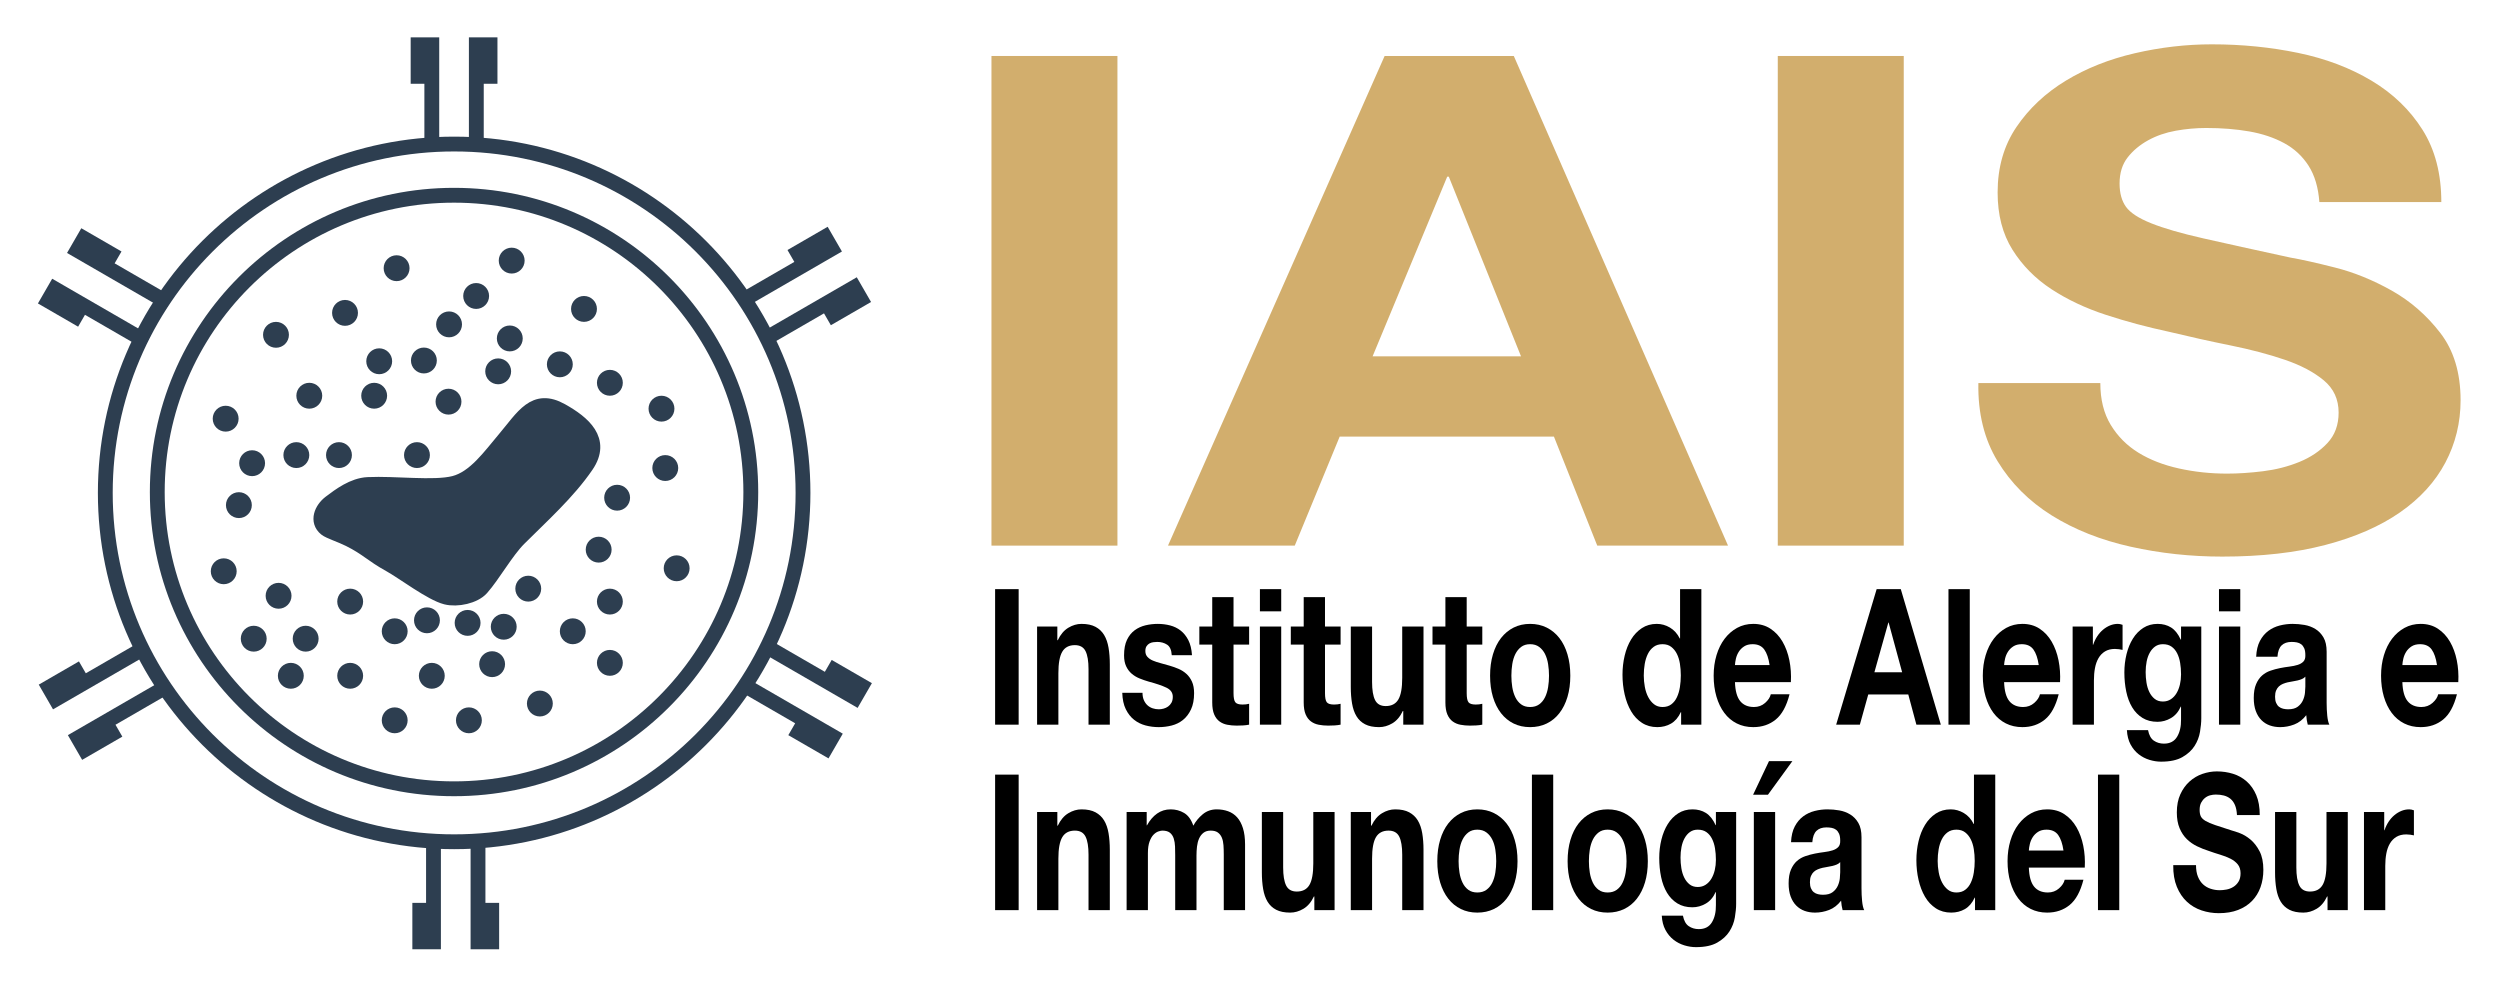
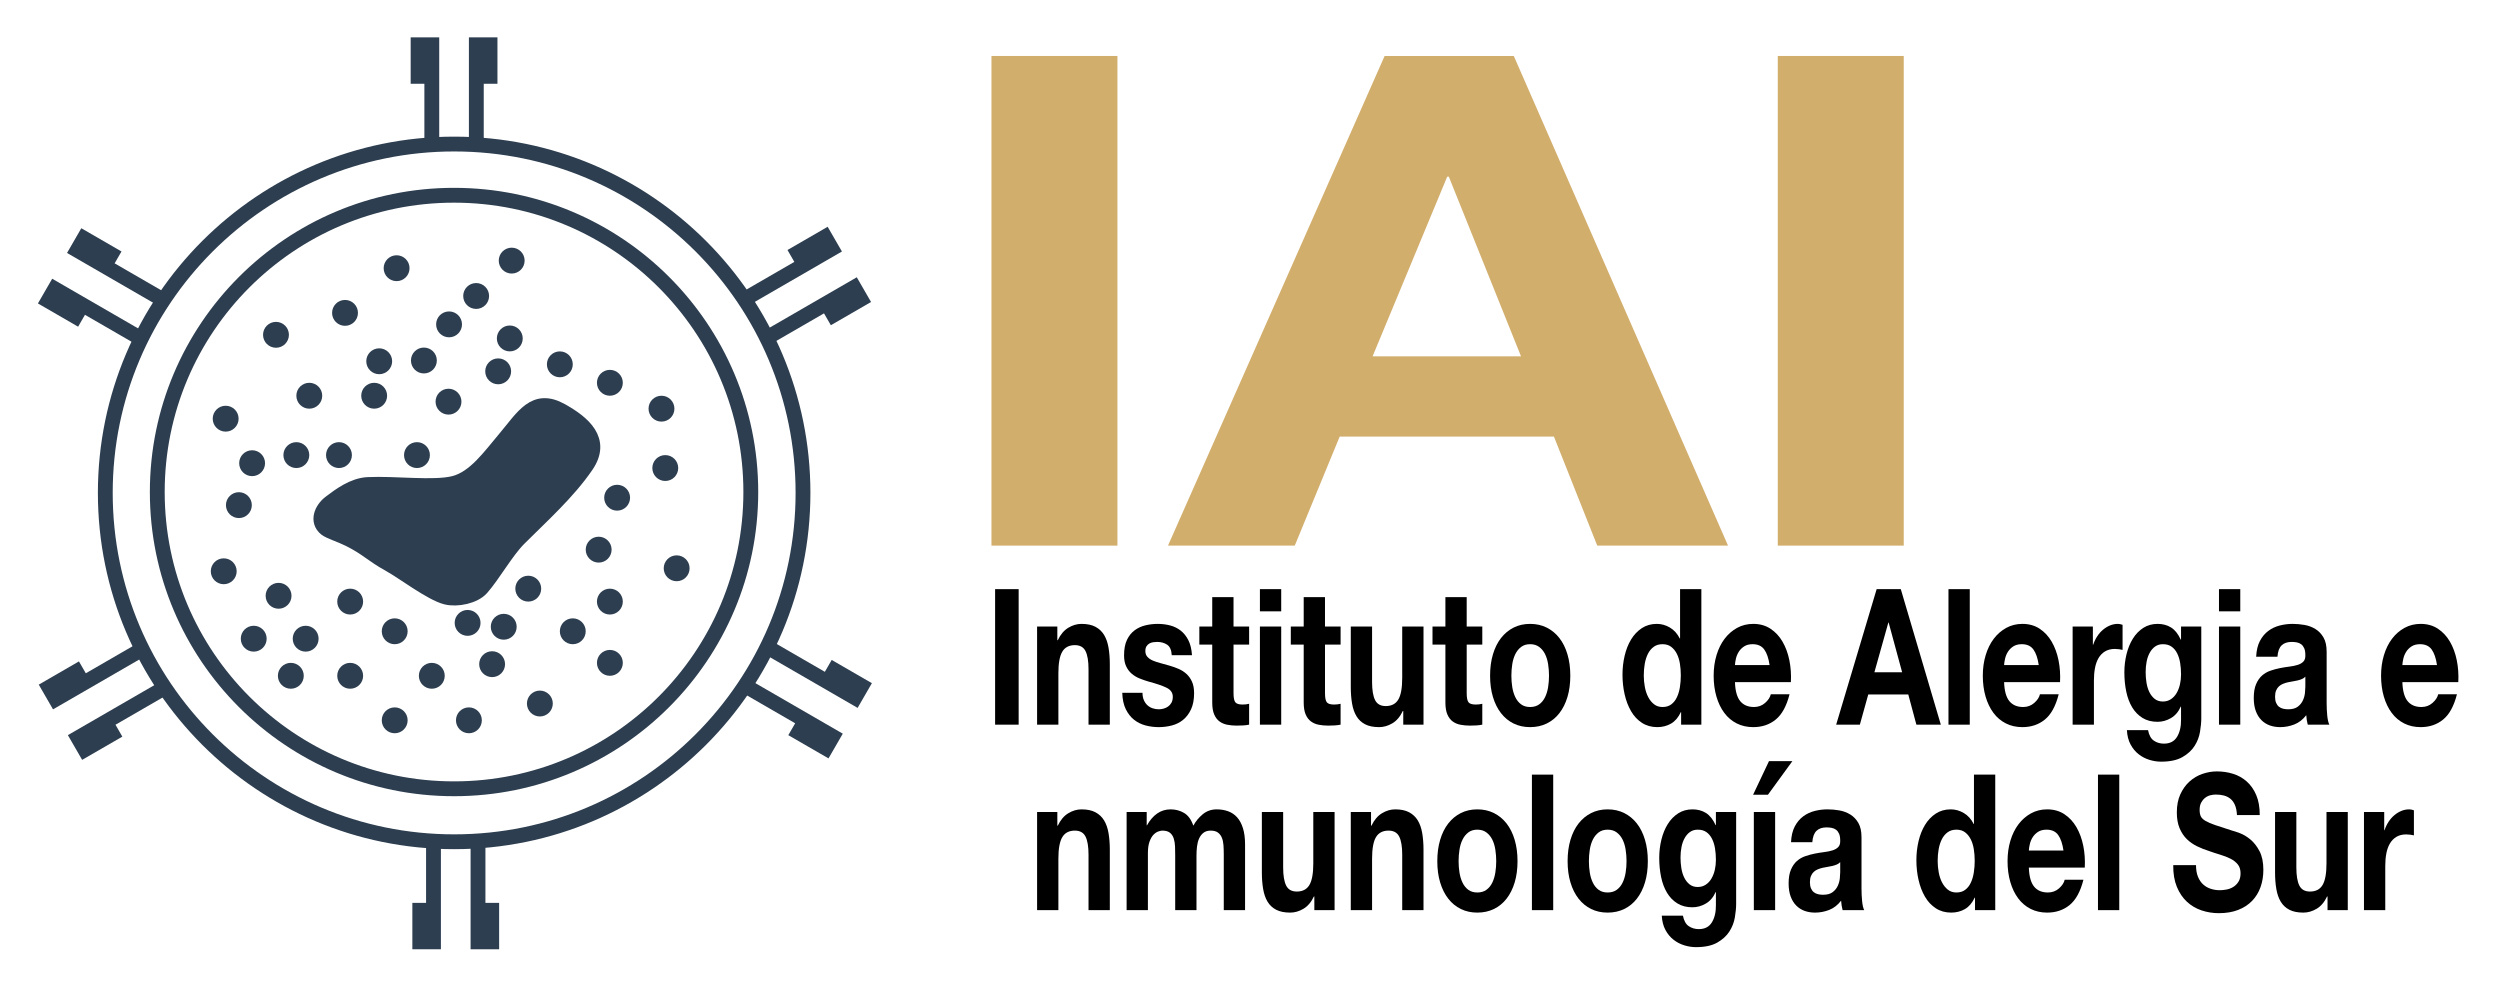
<svg xmlns="http://www.w3.org/2000/svg" xmlns:ns1="http://sodipodi.sourceforge.net/DTD/sodipodi-0.dtd" xmlns:ns2="http://www.inkscape.org/namespaces/inkscape" width="329.856" height="130.379" viewBox="0 0 329.856 130.379" version="1.1" xml:space="preserve" style="clip-rule:evenodd;fill-rule:evenodd;stroke-linecap:round;stroke-linejoin:round;stroke-miterlimit:1.414" id="svg369" ns1:docname="iais.svg" ns2:version="0.92.3 (2405546, 2018-03-11)" ns2:export-filename="/home/zeke0816/Documents/Sites/PAC/includes/img/logos/iais.png" ns2:export-xdpi="96.400002" ns2:export-ydpi="96.400002">
  <defs id="defs373" />
  <ns1:namedview pagecolor="#ffffff" bordercolor="#666666" borderopacity="1" objecttolerance="10" gridtolerance="10" guidetolerance="10" ns2:pageopacity="0" ns2:pageshadow="2" ns2:window-width="1366" ns2:window-height="713" id="namedview371" showgrid="false" fit-margin-top="5" fit-margin-left="5" fit-margin-right="5" fit-margin-bottom="5" ns2:zoom="2.0758362" ns2:cx="145.24823" ns2:cy="48.177405" ns2:window-x="0" ns2:window-y="0" ns2:window-maximized="1" ns2:current-layer="g367" />
  <g transform="matrix(0.979,0,0,0.979,5.086,-172.227)" id="g367">
    <g id="IAIS" transform="matrix(0.866,0,0,0.866,4.056,12.651)">
      <g transform="matrix(1.17,0,0,1,-22.95,0)" id="g4">
        <rect x="142.364" y="197.246" width="16.756" height="76.201" style="fill:#d2ae6d" id="rect2" />
      </g>
      <g transform="matrix(1.17,0,0,1,-22.95,0)" id="g8">
        <path d="m 193.058,243.992 9.926,-27.962 h 0.213 l 9.605,27.962 z m 1.601,-46.746 -28.816,76.202 h 16.863 l 5.977,-16.969 h 28.495 l 5.763,16.969 h 17.396 l -28.495,-76.202 z" style="fill:#d2ae6d;fill-rule:nonzero" id="path6" ns2:connector-curvature="0" />
      </g>
      <g transform="matrix(1.17,0,0,1,-22.95,0)" id="g12">
        <rect x="246.954" y="197.246" width="16.756" height="76.201" style="fill:#d2ae6d" id="rect10" />
      </g>
      <g transform="matrix(1.17,0,0,1,-22.95,0)" id="g16">
-         <path d="m 289.858,248.154 h -16.223 c -0.071,4.696 0.783,8.751 2.562,12.167 1.778,3.415 4.18,6.225 7.204,8.431 3.024,2.206 6.51,3.824 10.459,4.856 3.948,1.032 8.022,1.547 12.22,1.547 5.194,0 9.765,-0.604 13.714,-1.814 3.949,-1.209 7.257,-2.899 9.925,-5.069 2.668,-2.17 4.678,-4.75 6.03,-7.738 1.352,-2.988 2.028,-6.225 2.028,-9.712 0,-4.269 -0.907,-7.773 -2.722,-10.512 -1.814,-2.739 -3.966,-4.927 -6.456,-6.564 -2.491,-1.636 -4.999,-2.828 -7.525,-3.575 -2.525,-0.747 -4.5,-1.263 -5.923,-1.548 -4.767,-1.209 -8.627,-2.205 -11.579,-2.988 -2.953,-0.782 -5.265,-1.565 -6.937,-2.348 -1.672,-0.782 -2.793,-1.636 -3.362,-2.561 -0.569,-0.925 -0.854,-2.135 -0.854,-3.629 0,-1.636 0.356,-2.988 1.067,-4.055 0.712,-1.068 1.619,-1.957 2.722,-2.668 1.102,-0.712 2.33,-1.21 3.682,-1.495 1.351,-0.284 2.703,-0.427 4.055,-0.427 2.064,0 3.967,0.178 5.71,0.534 1.743,0.356 3.291,0.961 4.642,1.814 1.352,0.854 2.437,2.028 3.256,3.522 0.818,1.494 1.298,3.38 1.44,5.657 h 16.222 c 0,-4.412 -0.836,-8.165 -2.508,-11.26 -1.672,-3.095 -3.931,-5.638 -6.777,-7.631 -2.846,-1.992 -6.101,-3.433 -9.765,-4.322 -3.664,-0.889 -7.488,-1.334 -11.473,-1.334 -3.415,0 -6.83,0.463 -10.245,1.387 -3.416,0.925 -6.475,2.348 -9.179,4.269 -2.703,1.922 -4.891,4.323 -6.563,7.204 -1.672,2.882 -2.508,6.279 -2.508,10.193 0,3.486 0.658,6.456 1.974,8.911 1.316,2.455 3.042,4.5 5.176,6.137 2.135,1.636 4.554,2.97 7.258,4.002 2.703,1.032 5.478,1.903 8.324,2.615 2.775,0.782 5.514,1.494 8.218,2.134 2.704,0.641 5.123,1.388 7.257,2.241 2.135,0.854 3.86,1.921 5.176,3.202 1.317,1.281 1.975,2.953 1.975,5.016 0,1.921 -0.498,3.504 -1.494,4.749 -0.997,1.246 -2.242,2.224 -3.736,2.935 -1.494,0.712 -3.095,1.192 -4.802,1.441 -1.708,0.249 -3.309,0.374 -4.803,0.374 -2.206,0 -4.34,-0.267 -6.403,-0.801 -2.064,-0.533 -3.86,-1.352 -5.39,-2.454 -1.53,-1.103 -2.757,-2.544 -3.682,-4.323 -0.925,-1.778 -1.387,-3.949 -1.387,-6.51 z" style="fill:#d2ae6d;fill-rule:nonzero" id="path14" ns2:connector-curvature="0" />
-       </g>
+         </g>
    </g>
    <g id="Titulo" transform="matrix(1.053,0,0,1.053,-14.631,-39.518)">
      <g transform="matrix(0.79,0,0,1,28.35,0)" id="g21">
        <rect x="136.676" y="280" width="3.814" height="17.345" style="fill:#000000" id="rect19" />
      </g>
      <g transform="matrix(0.79,0,0,1,28.35,0)" id="g25">
        <path d="m 143.478,284.786 v 12.559 h 3.45 v -6.583 c 0,-1.28 0.21,-2.199 0.632,-2.757 0.421,-0.559 1.101,-0.839 2.04,-0.839 0.826,0 1.401,0.256 1.725,0.766 0.324,0.51 0.486,1.283 0.486,2.32 v 7.093 h 3.45 v -7.725 c 0,-0.777 -0.069,-1.486 -0.207,-2.126 -0.138,-0.639 -0.377,-1.182 -0.717,-1.627 -0.34,-0.446 -0.805,-0.794 -1.396,-1.045 -0.592,-0.251 -1.349,-0.376 -2.272,-0.376 -0.729,0 -1.441,0.166 -2.138,0.498 -0.696,0.332 -1.263,0.862 -1.7,1.591 h -0.073 v -1.749 z" style="fill:#000000;fill-rule:nonzero" id="path23" ns2:connector-curvature="0" />
      </g>
      <g transform="matrix(0.79,0,0,1,28.35,0)" id="g29">
        <path d="m 160.556,293.264 h -3.279 c 0.032,0.842 0.223,1.543 0.571,2.101 0.348,0.559 0.793,1.009 1.336,1.349 0.542,0.34 1.162,0.583 1.858,0.729 0.697,0.145 1.409,0.218 2.138,0.218 0.713,0 1.413,-0.069 2.101,-0.206 0.689,-0.138 1.3,-0.377 1.835,-0.717 0.534,-0.34 0.967,-0.79 1.299,-1.348 0.332,-0.559 0.498,-1.251 0.498,-2.077 0,-0.583 -0.113,-1.073 -0.34,-1.47 -0.227,-0.397 -0.526,-0.729 -0.899,-0.996 -0.372,-0.267 -0.797,-0.482 -1.275,-0.644 -0.478,-0.162 -0.968,-0.299 -1.47,-0.413 -0.486,-0.113 -0.963,-0.218 -1.433,-0.316 -0.47,-0.097 -0.887,-0.206 -1.251,-0.328 -0.365,-0.121 -0.66,-0.279 -0.887,-0.473 -0.227,-0.195 -0.34,-0.446 -0.34,-0.753 0,-0.26 0.065,-0.466 0.194,-0.62 0.13,-0.154 0.288,-0.271 0.474,-0.352 0.186,-0.081 0.393,-0.134 0.62,-0.158 0.226,-0.024 0.437,-0.036 0.631,-0.036 0.616,0 1.15,0.117 1.604,0.352 0.453,0.235 0.704,0.684 0.753,1.348 h 3.279 c -0.065,-0.777 -0.263,-1.421 -0.595,-1.931 -0.332,-0.51 -0.749,-0.919 -1.251,-1.227 -0.502,-0.308 -1.073,-0.526 -1.713,-0.656 -0.639,-0.13 -1.299,-0.194 -1.98,-0.194 -0.68,0 -1.344,0.06 -1.992,0.182 -0.648,0.121 -1.231,0.332 -1.749,0.631 -0.518,0.3 -0.935,0.709 -1.251,1.227 -0.316,0.519 -0.474,1.183 -0.474,1.992 0,0.551 0.114,1.017 0.34,1.397 0.227,0.381 0.527,0.697 0.899,0.948 0.373,0.251 0.798,0.453 1.276,0.607 0.477,0.154 0.967,0.287 1.469,0.401 1.231,0.259 2.191,0.518 2.879,0.777 0.688,0.259 1.033,0.648 1.033,1.166 0,0.308 -0.073,0.563 -0.219,0.765 -0.146,0.203 -0.328,0.365 -0.547,0.486 -0.218,0.122 -0.461,0.211 -0.728,0.268 -0.268,0.056 -0.523,0.085 -0.766,0.085 -0.34,0 -0.668,-0.041 -0.983,-0.122 -0.316,-0.081 -0.596,-0.206 -0.839,-0.376 -0.243,-0.17 -0.441,-0.389 -0.595,-0.656 -0.154,-0.268 -0.231,-0.587 -0.231,-0.96 z" style="fill:#000000;fill-rule:nonzero" id="path27" ns2:connector-curvature="0" />
      </g>
      <g transform="matrix(0.79,0,0,1,28.35,0)" id="g33">
        <path d="m 175.302,284.786 v -3.766 h -3.449 v 3.766 h -2.089 v 2.308 h 2.089 v 7.409 c 0,0.632 0.105,1.142 0.316,1.53 0.21,0.389 0.498,0.689 0.862,0.899 0.364,0.211 0.785,0.353 1.263,0.425 0.478,0.073 0.984,0.11 1.519,0.11 0.34,0 0.688,-0.008 1.044,-0.024 0.356,-0.017 0.68,-0.049 0.972,-0.098 v -2.672 c -0.162,0.032 -0.332,0.057 -0.51,0.073 -0.178,0.016 -0.365,0.024 -0.559,0.024 -0.583,0 -0.972,-0.097 -1.166,-0.291 -0.194,-0.195 -0.292,-0.583 -0.292,-1.166 v -6.219 h 2.527 v -2.308 z" style="fill:#000000;fill-rule:nonzero" id="path31" ns2:connector-curvature="0" />
      </g>
      <g transform="matrix(0.79,0,0,1,28.35,0)" id="g37">
        <path d="M 183.028,282.842 V 280 h -3.45 v 2.842 z m -3.45,1.944 v 12.559 h 3.45 v -12.559 z" style="fill:#000000;fill-rule:nonzero" id="path35" ns2:connector-curvature="0" />
      </g>
      <g transform="matrix(0.79,0,0,1,28.35,0)" id="g41">
        <path d="m 190.121,284.786 v -3.766 h -3.449 v 3.766 h -2.09 v 2.308 h 2.09 v 7.409 c 0,0.632 0.105,1.142 0.315,1.53 0.211,0.389 0.498,0.689 0.863,0.899 0.364,0.211 0.785,0.353 1.263,0.425 0.478,0.073 0.984,0.11 1.518,0.11 0.34,0 0.689,-0.008 1.045,-0.024 0.356,-0.017 0.68,-0.049 0.972,-0.098 v -2.672 c -0.162,0.032 -0.332,0.057 -0.51,0.073 -0.179,0.016 -0.365,0.024 -0.559,0.024 -0.583,0 -0.972,-0.097 -1.166,-0.291 -0.195,-0.195 -0.292,-0.583 -0.292,-1.166 v -6.219 h 2.527 v -2.308 z" style="fill:#000000;fill-rule:nonzero" id="path39" ns2:connector-curvature="0" />
      </g>
      <g transform="matrix(0.79,0,0,1,28.35,0)" id="g45">
        <path d="m 206.082,297.345 v -12.559 h -3.45 v 6.583 c 0,1.28 -0.21,2.199 -0.631,2.757 -0.421,0.559 -1.102,0.839 -2.041,0.839 -0.826,0 -1.401,-0.255 -1.725,-0.766 -0.324,-0.51 -0.486,-1.283 -0.486,-2.32 v -7.093 H 194.3 v 7.725 c 0,0.777 0.068,1.486 0.206,2.126 0.138,0.639 0.377,1.182 0.717,1.627 0.34,0.446 0.806,0.79 1.397,1.033 0.591,0.243 1.348,0.364 2.271,0.364 0.729,0 1.441,-0.162 2.138,-0.486 0.696,-0.324 1.263,-0.85 1.7,-1.579 h 0.073 v 1.749 z" style="fill:#000000;fill-rule:nonzero" id="path43" ns2:connector-curvature="0" />
      </g>
      <g transform="matrix(0.79,0,0,1,28.35,0)" id="g49">
        <path d="m 213.078,284.786 v -3.766 h -3.449 v 3.766 h -2.09 v 2.308 h 2.09 v 7.409 c 0,0.632 0.105,1.142 0.315,1.53 0.211,0.389 0.498,0.689 0.863,0.899 0.364,0.211 0.785,0.353 1.263,0.425 0.478,0.073 0.984,0.11 1.518,0.11 0.341,0 0.689,-0.008 1.045,-0.024 0.356,-0.017 0.68,-0.049 0.972,-0.098 v -2.672 c -0.162,0.032 -0.332,0.057 -0.51,0.073 -0.179,0.016 -0.365,0.024 -0.559,0.024 -0.583,0 -0.972,-0.097 -1.166,-0.291 -0.195,-0.195 -0.292,-0.583 -0.292,-1.166 v -6.219 h 2.527 v -2.308 z" style="fill:#000000;fill-rule:nonzero" id="path47" ns2:connector-curvature="0" />
      </g>
      <g transform="matrix(0.79,0,0,1,28.35,0)" id="g53">
        <path d="m 220.318,291.078 c 0,-0.502 0.048,-0.996 0.145,-1.482 0.098,-0.486 0.264,-0.915 0.498,-1.288 0.235,-0.372 0.547,-0.676 0.936,-0.911 0.388,-0.235 0.874,-0.352 1.457,-0.352 0.583,0 1.073,0.117 1.47,0.352 0.397,0.235 0.713,0.539 0.947,0.911 0.235,0.373 0.401,0.802 0.498,1.288 0.098,0.486 0.146,0.98 0.146,1.482 0,0.502 -0.048,0.992 -0.146,1.469 -0.097,0.478 -0.263,0.907 -0.498,1.288 -0.234,0.381 -0.55,0.684 -0.947,0.911 -0.397,0.227 -0.887,0.34 -1.47,0.34 -0.583,0 -1.069,-0.113 -1.457,-0.34 -0.389,-0.227 -0.701,-0.53 -0.936,-0.911 -0.234,-0.381 -0.4,-0.81 -0.498,-1.288 -0.097,-0.477 -0.145,-0.967 -0.145,-1.469 z m -3.45,0 c 0,1.004 0.154,1.911 0.462,2.721 0.307,0.809 0.745,1.502 1.311,2.077 0.567,0.575 1.247,1.016 2.041,1.324 0.794,0.307 1.684,0.461 2.672,0.461 0.988,0 1.883,-0.154 2.685,-0.461 0.801,-0.308 1.486,-0.749 2.052,-1.324 0.567,-0.575 1.005,-1.268 1.312,-2.077 0.308,-0.81 0.462,-1.717 0.462,-2.721 0,-1.004 -0.154,-1.915 -0.462,-2.733 -0.307,-0.818 -0.745,-1.515 -1.312,-2.09 -0.566,-0.574 -1.251,-1.02 -2.052,-1.336 -0.802,-0.315 -1.697,-0.473 -2.685,-0.473 -0.988,0 -1.878,0.158 -2.672,0.473 -0.794,0.316 -1.474,0.762 -2.041,1.336 -0.566,0.575 -1.004,1.272 -1.311,2.09 -0.308,0.818 -0.462,1.729 -0.462,2.733 z" style="fill:#000000;fill-rule:nonzero" id="path51" ns2:connector-curvature="0" />
      </g>
      <g transform="matrix(0.79,0,0,1,28.35,0)" id="g57">
        <path d="m 247.769,291.029 c 0,0.518 -0.049,1.02 -0.146,1.506 -0.097,0.486 -0.259,0.919 -0.486,1.3 -0.226,0.381 -0.53,0.684 -0.911,0.911 -0.38,0.227 -0.854,0.34 -1.421,0.34 -0.534,0 -0.992,-0.117 -1.372,-0.352 -0.381,-0.235 -0.697,-0.543 -0.948,-0.923 -0.251,-0.381 -0.433,-0.814 -0.546,-1.3 -0.114,-0.486 -0.17,-0.972 -0.17,-1.458 0,-0.518 0.052,-1.016 0.157,-1.494 0.106,-0.477 0.276,-0.903 0.511,-1.275 0.234,-0.373 0.546,-0.672 0.935,-0.899 0.389,-0.227 0.866,-0.34 1.433,-0.34 0.567,0 1.037,0.113 1.409,0.34 0.373,0.227 0.676,0.522 0.911,0.887 0.235,0.364 0.401,0.785 0.498,1.263 0.097,0.478 0.146,0.976 0.146,1.494 z m 0.049,4.713 v 1.603 h 3.279 V 280 h -3.45 v 6.316 h -0.048 c -0.389,-0.615 -0.919,-1.081 -1.591,-1.397 -0.672,-0.315 -1.381,-0.473 -2.126,-0.473 -0.923,0 -1.733,0.182 -2.429,0.546 -0.697,0.365 -1.276,0.846 -1.737,1.446 -0.462,0.599 -0.81,1.291 -1.045,2.077 -0.235,0.785 -0.352,1.599 -0.352,2.441 0,0.875 0.117,1.717 0.352,2.527 0.235,0.809 0.583,1.526 1.045,2.15 0.461,0.623 1.048,1.117 1.761,1.482 0.713,0.364 1.539,0.546 2.478,0.546 0.826,0 1.567,-0.15 2.223,-0.449 0.656,-0.3 1.186,-0.79 1.591,-1.47 z" style="fill:#000000;fill-rule:nonzero" id="path55" ns2:connector-curvature="0" />
      </g>
      <g transform="matrix(0.79,0,0,1,28.35,0)" id="g61">
        <path d="m 262.15,289.717 h -5.611 c 0.016,-0.243 0.069,-0.518 0.158,-0.826 0.089,-0.307 0.243,-0.599 0.461,-0.874 0.219,-0.276 0.51,-0.506 0.875,-0.693 0.364,-0.186 0.822,-0.279 1.372,-0.279 0.843,0 1.47,0.227 1.883,0.68 0.413,0.454 0.701,1.118 0.862,1.992 z m -5.611,2.187 h 9.061 c 0.065,-0.972 -0.016,-1.903 -0.243,-2.794 -0.227,-0.891 -0.595,-1.684 -1.105,-2.381 -0.51,-0.696 -1.162,-1.251 -1.956,-1.664 -0.793,-0.413 -1.725,-0.619 -2.793,-0.619 -0.956,0 -1.827,0.17 -2.612,0.51 -0.785,0.34 -1.462,0.806 -2.028,1.397 -0.567,0.591 -1.005,1.291 -1.312,2.101 -0.308,0.81 -0.462,1.684 -0.462,2.624 0,0.971 0.15,1.862 0.45,2.672 0.299,0.81 0.724,1.506 1.275,2.089 0.551,0.583 1.223,1.033 2.016,1.348 0.794,0.316 1.685,0.474 2.673,0.474 1.425,0 2.639,-0.324 3.644,-0.972 1.004,-0.647 1.749,-1.724 2.234,-3.231 h -3.036 c -0.114,0.389 -0.421,0.758 -0.923,1.106 -0.502,0.348 -1.102,0.522 -1.798,0.522 -0.972,0 -1.717,-0.251 -2.235,-0.753 -0.518,-0.502 -0.802,-1.312 -0.85,-2.429 z" style="fill:#000000;fill-rule:nonzero" id="path59" ns2:connector-curvature="0" />
      </g>
      <g transform="matrix(0.79,0,0,1,28.35,0)" id="g65">
        <path d="m 279.131,290.64 2.26,-6.364 h 0.048 l 2.187,6.364 z m 0.365,-10.64 -6.559,17.345 h 3.838 l 1.36,-3.862 h 6.487 l 1.312,3.862 h 3.959 L 283.407,280 Z" style="fill:#000000;fill-rule:nonzero" id="path63" ns2:connector-curvature="0" />
      </g>
      <g transform="matrix(0.79,0,0,1,28.35,0)" id="g69">
        <rect x="291.132" y="280" width="3.45" height="17.345" style="fill:#000000" id="rect67" />
      </g>
      <g transform="matrix(0.79,0,0,1,28.35,0)" id="g73">
        <path d="m 305.757,289.717 h -5.612 c 0.016,-0.243 0.069,-0.518 0.158,-0.826 0.089,-0.307 0.243,-0.599 0.461,-0.874 0.219,-0.276 0.511,-0.506 0.875,-0.693 0.364,-0.186 0.822,-0.279 1.373,-0.279 0.842,0 1.469,0.227 1.882,0.68 0.413,0.454 0.701,1.118 0.863,1.992 z m -5.612,2.187 h 9.061 c 0.065,-0.972 -0.016,-1.903 -0.243,-2.794 -0.226,-0.891 -0.595,-1.684 -1.105,-2.381 -0.51,-0.696 -1.162,-1.251 -1.955,-1.664 -0.794,-0.413 -1.725,-0.619 -2.794,-0.619 -0.956,0 -1.826,0.17 -2.612,0.51 -0.785,0.34 -1.461,0.806 -2.028,1.397 -0.567,0.591 -1.004,1.291 -1.312,2.101 -0.308,0.81 -0.462,1.684 -0.462,2.624 0,0.971 0.15,1.862 0.45,2.672 0.299,0.81 0.725,1.506 1.275,2.089 0.551,0.583 1.223,1.033 2.017,1.348 0.793,0.316 1.684,0.474 2.672,0.474 1.425,0 2.64,-0.324 3.644,-0.972 1.004,-0.647 1.749,-1.724 2.235,-3.231 h -3.037 c -0.113,0.389 -0.421,0.758 -0.923,1.106 -0.502,0.348 -1.101,0.522 -1.798,0.522 -0.971,0 -1.716,-0.251 -2.235,-0.753 -0.518,-0.502 -0.801,-1.312 -0.85,-2.429 z" style="fill:#000000;fill-rule:nonzero" id="path71" ns2:connector-curvature="0" />
      </g>
      <g transform="matrix(0.79,0,0,1,28.35,0)" id="g77">
        <path d="m 311.247,284.786 v 12.559 h 3.45 v -5.66 c 0,-0.567 0.056,-1.093 0.17,-1.579 0.113,-0.486 0.303,-0.911 0.571,-1.275 0.267,-0.365 0.619,-0.652 1.056,-0.863 0.438,-0.21 0.972,-0.316 1.604,-0.316 0.21,0 0.429,0.012 0.656,0.037 0.226,0.024 0.421,0.052 0.583,0.085 v -3.207 c -0.276,-0.081 -0.527,-0.121 -0.753,-0.121 -0.438,0 -0.859,0.064 -1.264,0.194 -0.405,0.13 -0.785,0.312 -1.141,0.547 -0.357,0.234 -0.673,0.518 -0.948,0.85 -0.275,0.332 -0.494,0.692 -0.656,1.081 h -0.048 v -2.332 z" style="fill:#000000;fill-rule:nonzero" id="path75" ns2:connector-curvature="0" />
      </g>
      <g transform="matrix(0.79,0,0,1,28.35,0)" id="g81">
        <path d="m 325.871,294.382 c -0.534,0 -0.979,-0.114 -1.336,-0.341 -0.356,-0.226 -0.643,-0.518 -0.862,-0.874 -0.219,-0.356 -0.373,-0.757 -0.462,-1.203 -0.089,-0.445 -0.133,-0.894 -0.133,-1.348 0,-0.47 0.052,-0.919 0.158,-1.348 0.105,-0.429 0.275,-0.81 0.51,-1.142 0.235,-0.332 0.526,-0.595 0.874,-0.789 0.349,-0.195 0.766,-0.292 1.251,-0.292 0.567,0 1.037,0.105 1.41,0.316 0.372,0.21 0.672,0.494 0.898,0.85 0.227,0.356 0.389,0.765 0.486,1.227 0.097,0.461 0.146,0.951 0.146,1.47 0,0.453 -0.061,0.886 -0.182,1.299 -0.122,0.413 -0.304,0.782 -0.547,1.106 -0.243,0.324 -0.55,0.583 -0.923,0.777 -0.372,0.194 -0.802,0.292 -1.288,0.292 z m 6.22,2.162 v -11.758 h -3.28 v 1.676 h -0.049 c -0.421,-0.729 -0.943,-1.247 -1.567,-1.555 -0.623,-0.307 -1.348,-0.461 -2.174,-0.461 -0.874,0 -1.648,0.17 -2.32,0.51 -0.672,0.34 -1.235,0.797 -1.688,1.372 -0.454,0.575 -0.798,1.239 -1.033,1.992 -0.234,0.754 -0.352,1.535 -0.352,2.345 0,0.858 0.101,1.672 0.304,2.441 0.202,0.769 0.522,1.442 0.959,2.017 0.438,0.574 0.996,1.028 1.677,1.36 0.68,0.332 1.49,0.498 2.429,0.498 0.761,0 1.486,-0.158 2.174,-0.474 0.688,-0.316 1.219,-0.806 1.591,-1.47 h 0.049 v 1.652 c 0.016,0.891 -0.198,1.628 -0.644,2.211 -0.445,0.583 -1.154,0.875 -2.125,0.875 -0.616,0 -1.158,-0.126 -1.628,-0.377 -0.47,-0.251 -0.786,-0.7 -0.948,-1.348 h -3.425 c 0.049,0.712 0.247,1.324 0.595,1.834 0.349,0.51 0.786,0.927 1.312,1.251 0.527,0.324 1.11,0.563 1.749,0.717 0.64,0.154 1.268,0.23 1.883,0.23 1.441,0 2.591,-0.194 3.45,-0.583 0.858,-0.388 1.514,-0.862 1.967,-1.421 0.454,-0.558 0.749,-1.162 0.887,-1.81 0.138,-0.647 0.207,-1.222 0.207,-1.724 z" style="fill:#000000;fill-rule:nonzero" id="path79" ns2:connector-curvature="0" />
      </g>
      <g transform="matrix(0.79,0,0,1,28.35,0)" id="g85">
        <path d="M 338.407,282.842 V 280 h -3.45 v 2.842 z m -3.45,1.944 v 12.559 h 3.45 v -12.559 z" style="fill:#000000;fill-rule:nonzero" id="path83" ns2:connector-curvature="0" />
      </g>
      <g transform="matrix(0.79,0,0,1,28.35,0)" id="g89">
        <path d="m 340.982,288.648 c 0.048,-0.809 0.251,-1.482 0.607,-2.016 0.356,-0.534 0.81,-0.964 1.361,-1.288 0.55,-0.323 1.17,-0.554 1.858,-0.692 0.688,-0.138 1.381,-0.206 2.077,-0.206 0.632,0 1.271,0.044 1.919,0.133 0.648,0.089 1.239,0.263 1.774,0.523 0.534,0.259 0.971,0.619 1.311,1.081 0.341,0.461 0.511,1.073 0.511,1.834 v 6.535 c 0,0.566 0.032,1.109 0.097,1.627 0.065,0.519 0.178,0.907 0.34,1.166 h -3.498 c -0.065,-0.194 -0.118,-0.392 -0.158,-0.595 -0.041,-0.202 -0.069,-0.409 -0.085,-0.619 -0.551,0.567 -1.199,0.963 -1.944,1.19 -0.745,0.227 -1.506,0.34 -2.283,0.34 -0.599,0 -1.158,-0.073 -1.676,-0.218 -0.519,-0.146 -0.972,-0.373 -1.361,-0.681 -0.389,-0.307 -0.692,-0.696 -0.911,-1.166 -0.219,-0.469 -0.328,-1.028 -0.328,-1.676 0,-0.713 0.126,-1.3 0.377,-1.761 0.251,-0.462 0.575,-0.83 0.971,-1.106 0.397,-0.275 0.851,-0.481 1.361,-0.619 0.51,-0.138 1.024,-0.247 1.542,-0.328 0.519,-0.081 1.029,-0.146 1.531,-0.194 0.502,-0.049 0.947,-0.122 1.336,-0.219 0.389,-0.097 0.696,-0.239 0.923,-0.425 0.227,-0.186 0.332,-0.458 0.316,-0.814 0,-0.372 -0.061,-0.668 -0.182,-0.887 -0.122,-0.218 -0.284,-0.388 -0.486,-0.51 -0.202,-0.121 -0.437,-0.202 -0.705,-0.243 -0.267,-0.04 -0.554,-0.06 -0.862,-0.06 -0.68,0 -1.215,0.145 -1.603,0.437 -0.389,0.291 -0.616,0.777 -0.681,1.457 z m 7.968,2.551 c -0.146,0.13 -0.328,0.231 -0.547,0.304 -0.218,0.073 -0.453,0.133 -0.704,0.182 -0.251,0.049 -0.514,0.089 -0.79,0.121 -0.275,0.033 -0.55,0.073 -0.826,0.122 -0.259,0.049 -0.514,0.113 -0.765,0.194 -0.251,0.081 -0.469,0.191 -0.656,0.328 -0.186,0.138 -0.336,0.312 -0.449,0.523 -0.114,0.21 -0.17,0.477 -0.17,0.801 0,0.308 0.056,0.567 0.17,0.778 0.113,0.21 0.267,0.376 0.461,0.498 0.195,0.121 0.422,0.206 0.681,0.255 0.259,0.048 0.526,0.073 0.801,0.073 0.681,0 1.207,-0.114 1.579,-0.341 0.373,-0.226 0.648,-0.498 0.826,-0.813 0.178,-0.316 0.288,-0.636 0.328,-0.96 0.041,-0.324 0.061,-0.583 0.061,-0.777 z" style="fill:#000000;fill-rule:nonzero" id="path87" ns2:connector-curvature="0" />
      </g>
      <g transform="matrix(0.79,0,0,1,28.35,0)" id="g93">
        <path d="m 370.279,289.717 h -5.611 c 0.016,-0.243 0.069,-0.518 0.158,-0.826 0.089,-0.307 0.243,-0.599 0.461,-0.874 0.219,-0.276 0.51,-0.506 0.875,-0.693 0.364,-0.186 0.822,-0.279 1.372,-0.279 0.842,0 1.47,0.227 1.883,0.68 0.413,0.454 0.7,1.118 0.862,1.992 z m -5.611,2.187 h 9.061 c 0.065,-0.972 -0.016,-1.903 -0.243,-2.794 -0.227,-0.891 -0.595,-1.684 -1.105,-2.381 -0.51,-0.696 -1.162,-1.251 -1.956,-1.664 -0.793,-0.413 -1.725,-0.619 -2.794,-0.619 -0.955,0 -1.826,0.17 -2.611,0.51 -0.786,0.34 -1.462,0.806 -2.029,1.397 -0.566,0.591 -1.004,1.291 -1.311,2.101 -0.308,0.81 -0.462,1.684 -0.462,2.624 0,0.971 0.15,1.862 0.449,2.672 0.3,0.81 0.725,1.506 1.276,2.089 0.551,0.583 1.223,1.033 2.016,1.348 0.794,0.316 1.685,0.474 2.672,0.474 1.426,0 2.64,-0.324 3.644,-0.972 1.005,-0.647 1.75,-1.724 2.235,-3.231 h -3.036 c -0.114,0.389 -0.421,0.758 -0.923,1.106 -0.502,0.348 -1.102,0.522 -1.798,0.522 -0.972,0 -1.717,-0.251 -2.235,-0.753 -0.518,-0.502 -0.802,-1.312 -0.85,-2.429 z" style="fill:#000000;fill-rule:nonzero" id="path91" ns2:connector-curvature="0" />
      </g>
      <g transform="matrix(0.79,0,0,1,-166.157,23.739)" id="g97">
-         <rect x="382.888" y="280" width="3.814" height="17.345" style="fill:#000000" id="rect95" />
-       </g>
+         </g>
      <g transform="matrix(0.79,0,0,1,-166.157,23.739)" id="g101">
        <path d="m 389.69,284.786 v 12.559 h 3.449 v -6.583 c 0,-1.28 0.211,-2.199 0.632,-2.757 0.421,-0.559 1.101,-0.839 2.041,-0.839 0.826,0 1.4,0.256 1.724,0.766 0.324,0.51 0.486,1.283 0.486,2.32 v 7.093 h 3.45 v -7.725 c 0,-0.777 -0.069,-1.486 -0.207,-2.126 -0.137,-0.639 -0.376,-1.182 -0.716,-1.627 -0.34,-0.446 -0.806,-0.794 -1.397,-1.045 -0.591,-0.251 -1.348,-0.376 -2.272,-0.376 -0.728,0 -1.441,0.166 -2.137,0.498 -0.697,0.332 -1.264,0.862 -1.701,1.591 h -0.073 v -1.749 z" style="fill:#000000;fill-rule:nonzero" id="path99" ns2:connector-curvature="0" />
      </g>
      <g transform="matrix(0.79,0,0,1,-166.157,23.739)" id="g105">
        <path d="m 404.193,284.786 v 12.559 h 3.449 v -7.288 c 0,-0.615 0.089,-1.113 0.268,-1.494 0.178,-0.38 0.392,-0.672 0.643,-0.874 0.251,-0.203 0.51,-0.34 0.778,-0.413 0.267,-0.073 0.482,-0.11 0.643,-0.11 0.551,0 0.968,0.094 1.252,0.28 0.283,0.186 0.485,0.433 0.607,0.741 0.121,0.308 0.19,0.644 0.206,1.008 0.017,0.364 0.025,0.733 0.025,1.105 v 7.045 h 3.449 v -6.996 c 0,-0.389 0.029,-0.773 0.085,-1.154 0.057,-0.381 0.17,-0.721 0.34,-1.02 0.171,-0.3 0.405,-0.543 0.705,-0.729 0.3,-0.186 0.692,-0.28 1.178,-0.28 0.486,0 0.871,0.081 1.154,0.243 0.284,0.162 0.498,0.381 0.644,0.656 0.146,0.276 0.235,0.6 0.267,0.972 0.032,0.373 0.049,0.769 0.049,1.19 v 7.118 h 3.449 v -8.405 c 0,-0.81 -0.113,-1.502 -0.34,-2.077 -0.227,-0.575 -0.542,-1.041 -0.947,-1.397 -0.405,-0.356 -0.891,-0.615 -1.458,-0.777 -0.567,-0.162 -1.182,-0.243 -1.846,-0.243 -0.875,0 -1.632,0.21 -2.272,0.631 -0.639,0.421 -1.145,0.907 -1.518,1.458 -0.34,-0.778 -0.838,-1.32 -1.494,-1.628 -0.656,-0.307 -1.381,-0.461 -2.174,-0.461 -0.826,0 -1.559,0.178 -2.199,0.534 -0.639,0.356 -1.186,0.858 -1.639,1.506 h -0.049 v -1.7 z" style="fill:#000000;fill-rule:nonzero" id="path103" ns2:connector-curvature="0" />
      </g>
      <g transform="matrix(0.79,0,0,1,-166.157,23.739)" id="g109">
        <path d="m 437.887,297.345 v -12.559 h -3.449 v 6.583 c 0,1.28 -0.211,2.199 -0.632,2.757 -0.421,0.559 -1.101,0.839 -2.041,0.839 -0.826,0 -1.4,-0.255 -1.724,-0.766 -0.324,-0.51 -0.486,-1.283 -0.486,-2.32 v -7.093 h -3.45 v 7.725 c 0,0.777 0.069,1.486 0.207,2.126 0.137,0.639 0.376,1.182 0.716,1.627 0.34,0.446 0.806,0.79 1.397,1.033 0.591,0.243 1.348,0.364 2.272,0.364 0.728,0 1.441,-0.162 2.137,-0.486 0.697,-0.324 1.264,-0.85 1.701,-1.579 h 0.073 v 1.749 z" style="fill:#000000;fill-rule:nonzero" id="path107" ns2:connector-curvature="0" />
      </g>
      <g transform="matrix(0.79,0,0,1,-166.157,23.739)" id="g113">
        <path d="m 440.511,284.786 v 12.559 h 3.45 v -6.583 c 0,-1.28 0.21,-2.199 0.631,-2.757 0.421,-0.559 1.102,-0.839 2.041,-0.839 0.826,0 1.401,0.256 1.725,0.766 0.324,0.51 0.486,1.283 0.486,2.32 v 7.093 h 3.449 v -7.725 c 0,-0.777 -0.069,-1.486 -0.206,-2.126 -0.138,-0.639 -0.377,-1.182 -0.717,-1.627 -0.34,-0.446 -0.806,-0.794 -1.397,-1.045 -0.591,-0.251 -1.348,-0.376 -2.271,-0.376 -0.729,0 -1.442,0.166 -2.138,0.498 -0.696,0.332 -1.263,0.862 -1.701,1.591 h -0.072 v -1.749 z" style="fill:#000000;fill-rule:nonzero" id="path111" ns2:connector-curvature="0" />
      </g>
      <g transform="matrix(0.79,0,0,1,-166.157,23.739)" id="g117">
        <path d="m 457.978,291.078 c 0,-0.502 0.048,-0.996 0.146,-1.482 0.097,-0.486 0.263,-0.915 0.498,-1.288 0.234,-0.372 0.546,-0.676 0.935,-0.911 0.389,-0.235 0.874,-0.352 1.457,-0.352 0.583,0 1.073,0.117 1.47,0.352 0.397,0.235 0.713,0.539 0.948,0.911 0.234,0.373 0.4,0.802 0.498,1.288 0.097,0.486 0.145,0.98 0.145,1.482 0,0.502 -0.048,0.992 -0.145,1.469 -0.098,0.478 -0.264,0.907 -0.498,1.288 -0.235,0.381 -0.551,0.684 -0.948,0.911 -0.397,0.227 -0.887,0.34 -1.47,0.34 -0.583,0 -1.068,-0.113 -1.457,-0.34 -0.389,-0.227 -0.701,-0.53 -0.935,-0.911 -0.235,-0.381 -0.401,-0.81 -0.498,-1.288 -0.098,-0.477 -0.146,-0.967 -0.146,-1.469 z m -3.45,0 c 0,1.004 0.154,1.911 0.462,2.721 0.307,0.809 0.745,1.502 1.312,2.077 0.566,0.575 1.247,1.016 2.04,1.324 0.794,0.307 1.685,0.461 2.672,0.461 0.988,0 1.883,-0.154 2.685,-0.461 0.802,-0.308 1.486,-0.749 2.053,-1.324 0.566,-0.575 1.004,-1.268 1.311,-2.077 0.308,-0.81 0.462,-1.717 0.462,-2.721 0,-1.004 -0.154,-1.915 -0.462,-2.733 -0.307,-0.818 -0.745,-1.515 -1.311,-2.09 -0.567,-0.574 -1.251,-1.02 -2.053,-1.336 -0.802,-0.315 -1.697,-0.473 -2.685,-0.473 -0.987,0 -1.878,0.158 -2.672,0.473 -0.793,0.316 -1.474,0.762 -2.04,1.336 -0.567,0.575 -1.005,1.272 -1.312,2.09 -0.308,0.818 -0.462,1.729 -0.462,2.733 z" style="fill:#000000;fill-rule:nonzero" id="path115" ns2:connector-curvature="0" />
      </g>
      <g transform="matrix(0.79,0,0,1,-166.157,23.739)" id="g121">
        <rect x="469.857" y="280" width="3.45" height="17.345" style="fill:#000000" id="rect119" />
      </g>
      <g transform="matrix(0.79,0,0,1,-166.157,23.739)" id="g125">
        <path d="m 479.089,291.078 c 0,-0.502 0.048,-0.996 0.145,-1.482 0.098,-0.486 0.264,-0.915 0.498,-1.288 0.235,-0.372 0.547,-0.676 0.936,-0.911 0.388,-0.235 0.874,-0.352 1.457,-0.352 0.583,0 1.073,0.117 1.47,0.352 0.397,0.235 0.713,0.539 0.947,0.911 0.235,0.373 0.401,0.802 0.498,1.288 0.098,0.486 0.146,0.98 0.146,1.482 0,0.502 -0.048,0.992 -0.146,1.469 -0.097,0.478 -0.263,0.907 -0.498,1.288 -0.234,0.381 -0.55,0.684 -0.947,0.911 -0.397,0.227 -0.887,0.34 -1.47,0.34 -0.583,0 -1.069,-0.113 -1.457,-0.34 -0.389,-0.227 -0.701,-0.53 -0.936,-0.911 -0.234,-0.381 -0.4,-0.81 -0.498,-1.288 -0.097,-0.477 -0.145,-0.967 -0.145,-1.469 z m -3.45,0 c 0,1.004 0.154,1.911 0.462,2.721 0.307,0.809 0.745,1.502 1.311,2.077 0.567,0.575 1.247,1.016 2.041,1.324 0.794,0.307 1.684,0.461 2.672,0.461 0.988,0 1.883,-0.154 2.685,-0.461 0.801,-0.308 1.486,-0.749 2.052,-1.324 0.567,-0.575 1.005,-1.268 1.312,-2.077 0.308,-0.81 0.462,-1.717 0.462,-2.721 0,-1.004 -0.154,-1.915 -0.462,-2.733 -0.307,-0.818 -0.745,-1.515 -1.312,-2.09 -0.566,-0.574 -1.251,-1.02 -2.052,-1.336 -0.802,-0.315 -1.697,-0.473 -2.685,-0.473 -0.988,0 -1.878,0.158 -2.672,0.473 -0.794,0.316 -1.474,0.762 -2.041,1.336 -0.566,0.575 -1.004,1.272 -1.311,2.09 -0.308,0.818 -0.462,1.729 -0.462,2.733 z" style="fill:#000000;fill-rule:nonzero" id="path123" ns2:connector-curvature="0" />
      </g>
      <g transform="matrix(0.79,0,0,1,-166.157,23.739)" id="g129">
        <path d="m 496.725,294.382 c -0.534,0 -0.979,-0.114 -1.336,-0.341 -0.356,-0.226 -0.643,-0.518 -0.862,-0.874 -0.219,-0.356 -0.373,-0.757 -0.462,-1.203 -0.089,-0.445 -0.133,-0.894 -0.133,-1.348 0,-0.47 0.052,-0.919 0.158,-1.348 0.105,-0.429 0.275,-0.81 0.51,-1.142 0.235,-0.332 0.526,-0.595 0.874,-0.789 0.349,-0.195 0.766,-0.292 1.251,-0.292 0.567,0 1.037,0.105 1.409,0.316 0.373,0.21 0.673,0.494 0.899,0.85 0.227,0.356 0.389,0.765 0.486,1.227 0.097,0.461 0.146,0.951 0.146,1.47 0,0.453 -0.061,0.886 -0.182,1.299 -0.122,0.413 -0.304,0.782 -0.547,1.106 -0.243,0.324 -0.551,0.583 -0.923,0.777 -0.373,0.194 -0.802,0.292 -1.288,0.292 z m 6.219,2.162 v -11.758 h -3.279 v 1.676 h -0.049 c -0.421,-0.729 -0.943,-1.247 -1.567,-1.555 -0.623,-0.307 -1.348,-0.461 -2.174,-0.461 -0.874,0 -1.648,0.17 -2.32,0.51 -0.672,0.34 -1.235,0.797 -1.688,1.372 -0.454,0.575 -0.798,1.239 -1.033,1.992 -0.235,0.754 -0.352,1.535 -0.352,2.345 0,0.858 0.101,1.672 0.304,2.441 0.202,0.769 0.522,1.442 0.959,2.017 0.438,0.574 0.996,1.028 1.677,1.36 0.68,0.332 1.49,0.498 2.429,0.498 0.761,0 1.486,-0.158 2.174,-0.474 0.688,-0.316 1.219,-0.806 1.591,-1.47 h 0.049 v 1.652 c 0.016,0.891 -0.198,1.628 -0.644,2.211 -0.445,0.583 -1.154,0.875 -2.126,0.875 -0.615,0 -1.158,-0.126 -1.627,-0.377 -0.47,-0.251 -0.786,-0.7 -0.948,-1.348 h -3.425 c 0.049,0.712 0.247,1.324 0.595,1.834 0.348,0.51 0.786,0.927 1.312,1.251 0.526,0.324 1.109,0.563 1.749,0.717 0.64,0.154 1.267,0.23 1.883,0.23 1.441,0 2.591,-0.194 3.45,-0.583 0.858,-0.388 1.514,-0.862 1.967,-1.421 0.454,-0.558 0.749,-1.162 0.887,-1.81 0.138,-0.647 0.206,-1.222 0.206,-1.724 z" style="fill:#000000;fill-rule:nonzero" id="path127" ns2:connector-curvature="0" />
      </g>
      <g transform="matrix(0.79,0,0,1,-166.157,23.739)" id="g133">
        <path d="m 509.261,284.786 v 12.559 h -3.45 v -12.559 z m 2.793,-6.511 -3.959,4.3 h -2.405 l 2.575,-4.3 z" style="fill:#000000;fill-rule:nonzero" id="path131" ns2:connector-curvature="0" />
      </g>
      <g transform="matrix(0.79,0,0,1,-166.157,23.739)" id="g137">
        <path d="m 511.836,288.648 c 0.048,-0.809 0.251,-1.482 0.607,-2.016 0.356,-0.534 0.81,-0.964 1.361,-1.288 0.55,-0.323 1.17,-0.554 1.858,-0.692 0.688,-0.138 1.381,-0.206 2.077,-0.206 0.632,0 1.271,0.044 1.919,0.133 0.648,0.089 1.239,0.263 1.774,0.523 0.534,0.259 0.971,0.619 1.311,1.081 0.341,0.461 0.511,1.073 0.511,1.834 v 6.535 c 0,0.566 0.032,1.109 0.097,1.627 0.065,0.519 0.178,0.907 0.34,1.166 h -3.498 c -0.065,-0.194 -0.118,-0.392 -0.158,-0.595 -0.041,-0.202 -0.069,-0.409 -0.085,-0.619 -0.551,0.567 -1.199,0.963 -1.944,1.19 -0.745,0.227 -1.506,0.34 -2.283,0.34 -0.6,0 -1.158,-0.073 -1.677,-0.218 -0.518,-0.146 -0.971,-0.373 -1.36,-0.681 -0.389,-0.307 -0.692,-0.696 -0.911,-1.166 -0.219,-0.469 -0.328,-1.028 -0.328,-1.676 0,-0.713 0.126,-1.3 0.377,-1.761 0.251,-0.462 0.575,-0.83 0.971,-1.106 0.397,-0.275 0.851,-0.481 1.361,-0.619 0.51,-0.138 1.024,-0.247 1.542,-0.328 0.519,-0.081 1.029,-0.146 1.531,-0.194 0.502,-0.049 0.947,-0.122 1.336,-0.219 0.389,-0.097 0.696,-0.239 0.923,-0.425 0.227,-0.186 0.332,-0.458 0.316,-0.814 0,-0.372 -0.061,-0.668 -0.182,-0.887 -0.122,-0.218 -0.284,-0.388 -0.486,-0.51 -0.203,-0.121 -0.437,-0.202 -0.705,-0.243 -0.267,-0.04 -0.554,-0.06 -0.862,-0.06 -0.68,0 -1.215,0.145 -1.603,0.437 -0.389,0.291 -0.616,0.777 -0.681,1.457 z m 7.968,2.551 c -0.146,0.13 -0.328,0.231 -0.547,0.304 -0.218,0.073 -0.453,0.133 -0.704,0.182 -0.251,0.049 -0.514,0.089 -0.79,0.121 -0.275,0.033 -0.55,0.073 -0.826,0.122 -0.259,0.049 -0.514,0.113 -0.765,0.194 -0.251,0.081 -0.47,0.191 -0.656,0.328 -0.186,0.138 -0.336,0.312 -0.449,0.523 -0.114,0.21 -0.17,0.477 -0.17,0.801 0,0.308 0.056,0.567 0.17,0.778 0.113,0.21 0.267,0.376 0.461,0.498 0.195,0.121 0.421,0.206 0.681,0.255 0.259,0.048 0.526,0.073 0.801,0.073 0.68,0 1.207,-0.114 1.579,-0.341 0.373,-0.226 0.648,-0.498 0.826,-0.813 0.178,-0.316 0.288,-0.636 0.328,-0.96 0.041,-0.324 0.061,-0.583 0.061,-0.777 z" style="fill:#000000;fill-rule:nonzero" id="path135" ns2:connector-curvature="0" />
      </g>
      <g transform="matrix(0.79,0,0,1,-166.157,23.739)" id="g141">
        <path d="m 541.595,291.029 c 0,0.518 -0.049,1.02 -0.146,1.506 -0.097,0.486 -0.259,0.919 -0.486,1.3 -0.226,0.381 -0.53,0.684 -0.911,0.911 -0.38,0.227 -0.854,0.34 -1.421,0.34 -0.534,0 -0.992,-0.117 -1.372,-0.352 -0.381,-0.235 -0.697,-0.543 -0.948,-0.923 -0.251,-0.381 -0.433,-0.814 -0.546,-1.3 -0.114,-0.486 -0.17,-0.972 -0.17,-1.458 0,-0.518 0.052,-1.016 0.157,-1.494 0.106,-0.477 0.276,-0.903 0.511,-1.275 0.234,-0.373 0.546,-0.672 0.935,-0.899 0.389,-0.227 0.866,-0.34 1.433,-0.34 0.567,0 1.037,0.113 1.409,0.34 0.373,0.227 0.676,0.522 0.911,0.887 0.235,0.364 0.401,0.785 0.498,1.263 0.097,0.478 0.146,0.976 0.146,1.494 z m 0.049,4.713 v 1.603 h 3.279 V 280 h -3.45 v 6.316 h -0.048 c -0.389,-0.615 -0.919,-1.081 -1.591,-1.397 -0.672,-0.315 -1.381,-0.473 -2.126,-0.473 -0.923,0 -1.733,0.182 -2.429,0.546 -0.697,0.365 -1.276,0.846 -1.737,1.446 -0.462,0.599 -0.81,1.291 -1.045,2.077 -0.235,0.785 -0.352,1.599 -0.352,2.441 0,0.875 0.117,1.717 0.352,2.527 0.235,0.809 0.583,1.526 1.045,2.15 0.461,0.623 1.048,1.117 1.761,1.482 0.713,0.364 1.539,0.546 2.478,0.546 0.826,0 1.567,-0.15 2.223,-0.449 0.656,-0.3 1.186,-0.79 1.591,-1.47 z" style="fill:#000000;fill-rule:nonzero" id="path139" ns2:connector-curvature="0" />
      </g>
      <g transform="matrix(0.79,0,0,1,-166.157,23.739)" id="g145">
        <path d="m 555.976,289.717 h -5.611 c 0.016,-0.243 0.069,-0.518 0.158,-0.826 0.089,-0.307 0.243,-0.599 0.461,-0.874 0.219,-0.276 0.51,-0.506 0.875,-0.693 0.364,-0.186 0.822,-0.279 1.372,-0.279 0.843,0 1.47,0.227 1.883,0.68 0.413,0.454 0.701,1.118 0.862,1.992 z m -5.611,2.187 h 9.061 c 0.065,-0.972 -0.016,-1.903 -0.243,-2.794 -0.227,-0.891 -0.595,-1.684 -1.105,-2.381 -0.51,-0.696 -1.162,-1.251 -1.956,-1.664 -0.793,-0.413 -1.725,-0.619 -2.793,-0.619 -0.956,0 -1.827,0.17 -2.612,0.51 -0.785,0.34 -1.462,0.806 -2.028,1.397 -0.567,0.591 -1.005,1.291 -1.312,2.101 -0.308,0.81 -0.462,1.684 -0.462,2.624 0,0.971 0.15,1.862 0.45,2.672 0.299,0.81 0.724,1.506 1.275,2.089 0.551,0.583 1.223,1.033 2.016,1.348 0.794,0.316 1.685,0.474 2.673,0.474 1.425,0 2.639,-0.324 3.644,-0.972 1.004,-0.647 1.749,-1.724 2.234,-3.231 h -3.036 c -0.114,0.389 -0.421,0.758 -0.923,1.106 -0.502,0.348 -1.102,0.522 -1.798,0.522 -0.972,0 -1.717,-0.251 -2.235,-0.753 -0.518,-0.502 -0.802,-1.312 -0.85,-2.429 z" style="fill:#000000;fill-rule:nonzero" id="path143" ns2:connector-curvature="0" />
      </g>
      <g transform="matrix(0.79,0,0,1,-166.157,23.739)" id="g149">
        <rect x="561.564" y="280" width="3.45" height="17.345" style="fill:#000000" id="rect147" />
      </g>
      <g transform="matrix(0.79,0,0,1,-166.157,23.739)" id="g153">
        <path d="m 577.452,291.588 h -3.693 c -0.016,1.069 0.178,1.992 0.583,2.769 0.405,0.778 0.952,1.417 1.64,1.919 0.688,0.502 1.482,0.871 2.381,1.106 0.898,0.235 1.826,0.352 2.781,0.352 1.182,0 2.223,-0.138 3.122,-0.413 0.899,-0.275 1.652,-0.66 2.259,-1.154 0.607,-0.494 1.065,-1.081 1.373,-1.761 0.307,-0.68 0.461,-1.417 0.461,-2.211 0,-0.972 -0.206,-1.769 -0.619,-2.393 -0.413,-0.623 -0.903,-1.121 -1.47,-1.494 -0.567,-0.372 -1.138,-0.644 -1.713,-0.814 -0.575,-0.17 -1.024,-0.287 -1.348,-0.352 -1.085,-0.275 -1.964,-0.502 -2.636,-0.68 -0.672,-0.178 -1.198,-0.356 -1.579,-0.534 -0.38,-0.179 -0.635,-0.373 -0.765,-0.584 -0.13,-0.21 -0.194,-0.485 -0.194,-0.825 0,-0.373 0.081,-0.681 0.243,-0.924 0.162,-0.243 0.368,-0.445 0.619,-0.607 0.251,-0.162 0.53,-0.275 0.838,-0.34 0.308,-0.065 0.616,-0.097 0.923,-0.097 0.47,0 0.903,0.04 1.3,0.121 0.397,0.081 0.749,0.219 1.057,0.413 0.308,0.195 0.554,0.462 0.741,0.802 0.186,0.34 0.295,0.769 0.328,1.287 h 3.692 c 0,-1.004 -0.19,-1.858 -0.571,-2.562 -0.38,-0.705 -0.894,-1.284 -1.542,-1.737 -0.648,-0.454 -1.389,-0.782 -2.223,-0.984 -0.834,-0.203 -1.705,-0.304 -2.612,-0.304 -0.777,0 -1.554,0.105 -2.332,0.316 -0.777,0.21 -1.474,0.534 -2.089,0.972 -0.615,0.437 -1.113,0.983 -1.494,1.639 -0.381,0.656 -0.571,1.43 -0.571,2.32 0,0.794 0.15,1.47 0.45,2.029 0.299,0.559 0.692,1.024 1.178,1.397 0.486,0.372 1.036,0.676 1.652,0.911 0.615,0.235 1.247,0.433 1.895,0.595 0.631,0.178 1.255,0.34 1.87,0.486 0.616,0.145 1.166,0.316 1.652,0.51 0.486,0.194 0.879,0.437 1.178,0.729 0.3,0.291 0.45,0.672 0.45,1.141 0,0.438 -0.114,0.798 -0.34,1.081 -0.227,0.284 -0.511,0.507 -0.851,0.669 -0.34,0.162 -0.704,0.271 -1.093,0.328 -0.389,0.056 -0.753,0.085 -1.093,0.085 -0.502,0 -0.988,-0.061 -1.458,-0.183 -0.469,-0.121 -0.878,-0.307 -1.226,-0.558 -0.349,-0.251 -0.628,-0.579 -0.839,-0.984 -0.21,-0.405 -0.315,-0.899 -0.315,-1.482 z" style="fill:#000000;fill-rule:nonzero" id="path151" ns2:connector-curvature="0" />
      </g>
      <g transform="matrix(0.79,0,0,1,-166.157,23.739)" id="g157">
        <path d="m 602.036,297.345 v -12.559 h -3.449 v 6.583 c 0,1.28 -0.211,2.199 -0.632,2.757 -0.421,0.559 -1.101,0.839 -2.041,0.839 -0.826,0 -1.4,-0.255 -1.724,-0.766 -0.324,-0.51 -0.486,-1.283 -0.486,-2.32 v -7.093 h -3.45 v 7.725 c 0,0.777 0.069,1.486 0.207,2.126 0.137,0.639 0.376,1.182 0.716,1.627 0.34,0.446 0.806,0.79 1.397,1.033 0.591,0.243 1.348,0.364 2.272,0.364 0.728,0 1.441,-0.162 2.137,-0.486 0.697,-0.324 1.264,-0.85 1.701,-1.579 h 0.073 v 1.749 z" style="fill:#000000;fill-rule:nonzero" id="path155" ns2:connector-curvature="0" />
      </g>
      <g transform="matrix(0.79,0,0,1,-166.157,23.739)" id="g161">
        <path d="m 604.66,284.786 v 12.559 h 3.45 v -5.66 c 0,-0.567 0.056,-1.093 0.17,-1.579 0.113,-0.486 0.303,-0.911 0.571,-1.275 0.267,-0.365 0.619,-0.652 1.056,-0.863 0.438,-0.21 0.972,-0.316 1.604,-0.316 0.21,0 0.429,0.012 0.656,0.037 0.226,0.024 0.421,0.052 0.583,0.085 v -3.207 c -0.276,-0.081 -0.527,-0.121 -0.753,-0.121 -0.438,0 -0.859,0.064 -1.264,0.194 -0.405,0.13 -0.785,0.312 -1.141,0.547 -0.357,0.234 -0.673,0.518 -0.948,0.85 -0.275,0.332 -0.494,0.692 -0.656,1.081 h -0.048 v -2.332 z" style="fill:#000000;fill-rule:nonzero" id="path159" ns2:connector-curvature="0" />
      </g>
    </g>
    <g id="g365">
      <g id="Cells">
        <g id="g1477">
          <g id="g166" transform="matrix(1.306,0,0,1.306,19.444,-37.133)" style="clip-rule:evenodd;fill-rule:evenodd;stroke-linecap:round;stroke-linejoin:round;stroke-miterlimit:1.414">
            <circle id="circle164" style="fill:none;stroke:#2d3e50;stroke-width:1.53px" r="36" cy="214" cx="28" />
          </g>
          <g id="g170" transform="matrix(0,-0.739,1,0,-119,225.557)" style="clip-rule:evenodd;fill-rule:evenodd;stroke-linecap:round;stroke-linejoin:round;stroke-miterlimit:1.414">
            <path ns2:connector-curvature="0" id="path168" style="fill:#2d3e50" d="m 39.647,173 v -2 h 12.242 v -1.848 h 8.464 V 173 Z" />
          </g>
          <g id="g174" transform="matrix(-0.64,-0.37,0.5,-0.866,-46.035,385.635)" style="clip-rule:evenodd;fill-rule:evenodd;stroke-linecap:round;stroke-linejoin:round;stroke-miterlimit:1.414">
            <path ns2:connector-curvature="0" id="path172" style="fill:#2d3e50" d="m 39.647,173 v -2 h 12.242 v -1.848 h 8.464 V 173 Z" />
          </g>
          <g id="g178" transform="matrix(-0.64,0.37,-0.5,-0.866,129.078,402.485)" style="clip-rule:evenodd;fill-rule:evenodd;stroke-linecap:round;stroke-linejoin:round;stroke-miterlimit:1.414">
            <path ns2:connector-curvature="0" id="path176" style="fill:#2d3e50" d="m 39.647,171 h 12.242 v -1.848 h 8.464 V 173 H 39.647 Z" />
          </g>
          <g id="g182" transform="matrix(0,0.739,-1,0,231.227,259.257)" style="clip-rule:evenodd;fill-rule:evenodd;stroke-linecap:round;stroke-linejoin:round;stroke-miterlimit:1.414">
            <path ns2:connector-curvature="0" id="path180" style="fill:#2d3e50" d="m 51.889,171 v -1.848 h 8.464 V 173 H 39.647 v -2 z" />
          </g>
          <g id="g186" transform="matrix(0.64,0.37,-0.5,0.866,158.263,99.179)" style="clip-rule:evenodd;fill-rule:evenodd;stroke-linecap:round;stroke-linejoin:round;stroke-miterlimit:1.414">
            <path ns2:connector-curvature="0" id="path184" style="fill:#2d3e50" d="m 51.889,171 v -1.848 h 8.464 V 173 H 39.647 v -2 z" />
          </g>
          <g id="g190" transform="matrix(0.64,-0.37,0.5,0.866,-16.851,82.329)" style="clip-rule:evenodd;fill-rule:evenodd;stroke-linecap:round;stroke-linejoin:round;stroke-miterlimit:1.414">
            <path ns2:connector-curvature="0" id="path188" style="fill:#2d3e50" d="M 60.353,169.152 V 173 H 39.647 v -2 h 12.242 v -1.848 z" />
          </g>
          <g id="g194" transform="matrix(0,-0.739,-1,0,231,225.557)" style="clip-rule:evenodd;fill-rule:evenodd;stroke-linecap:round;stroke-linejoin:round;stroke-miterlimit:1.414">
            <path ns2:connector-curvature="0" id="path192" style="fill:#2d3e50" d="M 51.889,169.152 V 171 H 39.647 v 2 h 20.706 v -3.848 z" />
          </g>
          <g id="g198" transform="matrix(-0.64,-0.37,-0.5,0.866,128.964,82.526)" style="clip-rule:evenodd;fill-rule:evenodd;stroke-linecap:round;stroke-linejoin:round;stroke-miterlimit:1.414">
            <path ns2:connector-curvature="0" id="path196" style="fill:#2d3e50" d="M 51.889,169.152 V 171 H 39.647 v 2 h 20.706 v -3.848 z" />
          </g>
          <g id="g202" transform="matrix(-0.64,0.37,0.5,0.866,-45.922,99.376)" style="clip-rule:evenodd;fill-rule:evenodd;stroke-linecap:round;stroke-linejoin:round;stroke-miterlimit:1.414">
            <path ns2:connector-curvature="0" id="path200" style="fill:#2d3e50" d="m 39.647,173 h 20.706 v -3.848 H 51.889 V 171 H 39.647 Z" />
          </g>
          <g id="g206" transform="matrix(0,0.739,1,0,-118.773,259.257)" style="clip-rule:evenodd;fill-rule:evenodd;stroke-linecap:round;stroke-linejoin:round;stroke-miterlimit:1.414">
            <path ns2:connector-curvature="0" id="path204" style="fill:#2d3e50" d="m 60.353,173 v -3.848 H 51.889 V 171 H 39.647 v 2 z" />
          </g>
          <g id="g210" transform="matrix(0.64,0.37,0.5,-0.866,-16.737,402.288)" style="clip-rule:evenodd;fill-rule:evenodd;stroke-linecap:round;stroke-linejoin:round;stroke-miterlimit:1.414">
            <path ns2:connector-curvature="0" id="path208" style="fill:#2d3e50" d="m 60.353,173 v -3.848 H 51.889 V 171 H 39.647 v 2 z" />
          </g>
          <g id="g214" transform="matrix(0.64,-0.37,-0.5,-0.866,158.149,385.438)" style="clip-rule:evenodd;fill-rule:evenodd;stroke-linecap:round;stroke-linejoin:round;stroke-miterlimit:1.414">
            <path ns2:connector-curvature="0" id="path212" style="fill:#2d3e50" d="m 60.353,173 v -3.848 H 51.889 V 171 H 39.647 v 2 z" />
          </g>
          <g id="g218" transform="matrix(1.111,0,0,1.111,24.889,4.478)" style="clip-rule:evenodd;fill-rule:evenodd;stroke-linecap:round;stroke-linejoin:round;stroke-miterlimit:1.414">
            <circle id="circle216" style="fill:none;stroke:#2d3e50;stroke-width:1.8px" r="36" cy="214" cx="28" />
          </g>
          <path ns2:connector-curvature="0" id="path220" style="clip-rule:evenodd;fill-rule:evenodd;stroke-linecap:square;stroke-linejoin:miter;stroke-miterlimit:1.414;fill:#2d3e50;stroke:#2d3e50;stroke-width:2px" d="m 38.722,247.175 c -1.25,-1.007 -0.584,-2.634 0.588,-3.521 1.296,-0.98 3.099,-2.336 5.075,-2.432 3.645,-0.177 8.88,0.531 11.615,-0.162 2.788,-0.706 4.841,-3.655 6.79,-5.958 2.55,-3.016 4.027,-5.877 7.685,-3.826 2.933,1.645 5.693,3.954 3.359,7.381 -2.47,3.627 -6.082,6.854 -9.092,9.864 -1.694,1.694 -3.494,4.915 -5.042,6.664 -0.968,1.094 -3.269,1.593 -4.779,1.213 -2.004,-0.504 -5.78,-3.388 -7.588,-4.386 -2.431,-1.344 -3.038,-2.195 -5.452,-3.403 -1.154,-0.579 -2.688,-1.054 -3.159,-1.434 z" />
          <circle id="circle222" style="fill:#2d3e50" r="1.744" cy="244" cx="27" />
          <g id="g226" transform="translate(2,18)">
            <circle id="circle224" style="fill:#2d3e50" r="1.744" cy="244" cx="27" />
          </g>
          <g id="g230" transform="translate(7,23)">
            <circle id="circle228" style="fill:#2d3e50" r="1.744" cy="244" cx="27" />
          </g>
          <g id="g234" transform="translate(15,23)">
            <circle id="circle232" style="fill:#2d3e50" r="1.744" cy="244" cx="27" />
          </g>
          <g id="g238" transform="translate(21,29)">
            <circle id="circle236" style="fill:#2d3e50" r="1.744" cy="244" cx="27" />
          </g>
          <g id="g242" transform="translate(31,29)">
            <circle id="circle240" style="fill:#2d3e50" r="1.744" cy="244" cx="27" />
          </g>
          <g id="g246" transform="translate(26,23)">
            <circle id="circle244" style="fill:#2d3e50" r="1.744" cy="244" cx="27" />
          </g>
          <g id="g250" transform="translate(21,17)">
            <circle id="circle248" style="fill:#2d3e50" r="1.744" cy="244" cx="27" />
          </g>
          <g id="g254" transform="translate(15,13)">
            <circle id="circle252" style="fill:#2d3e50" r="1.744" cy="244" cx="27" />
          </g>
          <g id="g258" transform="translate(39,11.256)">
            <circle id="circle256" style="fill:#2d3e50" r="1.744" cy="244" cx="27" />
          </g>
          <g id="g262" transform="translate(59,8.511)">
            <circle id="circle260" style="fill:#2d3e50" r="1.744" cy="244" cx="27" />
          </g>
          <g id="g266" transform="translate(50,21.256)">
            <circle id="circle264" style="fill:#2d3e50" r="1.744" cy="244" cx="27" />
          </g>
          <g id="g270" transform="translate(45,17)">
            <circle id="circle268" style="fill:#2d3e50" r="1.744" cy="244" cx="27" />
          </g>
          <g id="g274" transform="translate(50,13)">
            <circle id="circle272" style="fill:#2d3e50" r="1.744" cy="244" cx="27" />
          </g>
          <g id="g278" transform="translate(48.489,6)">
            <circle id="circle276" style="fill:#2d3e50" r="1.744" cy="244" cx="27" />
          </g>
          <g id="g282" transform="translate(50.977,-1)">
            <circle id="circle280" style="fill:#2d3e50" r="1.744" cy="244" cx="27" />
          </g>
          <g id="g286" transform="translate(57.466,-5)">
            <circle id="circle284" style="fill:#2d3e50" r="1.744" cy="244" cx="27" />
          </g>
          <g id="g290" transform="translate(56.955,-13)">
            <circle id="circle288" style="fill:#2d3e50" r="1.744" cy="244" cx="27" />
          </g>
          <g id="g294" transform="translate(50,-16.489)">
            <circle id="circle292" style="fill:#2d3e50" r="1.744" cy="244" cx="27" />
          </g>
          <g id="g298" transform="translate(43.256,-18.977)">
            <circle id="circle296" style="fill:#2d3e50" r="1.744" cy="244" cx="27" />
          </g>
          <g id="g302" transform="translate(36.511,-22.466)">
            <circle id="circle300" style="fill:#2d3e50" r="1.744" cy="244" cx="27" />
          </g>
          <g id="g306" transform="translate(36.767,-32.955)">
            <circle id="circle304" style="fill:#2d3e50" r="1.744" cy="244" cx="27" />
          </g>
          <g id="g310" transform="translate(46.511,-26.444)">
-             <circle id="circle308" style="fill:#2d3e50" r="1.744" cy="244" cx="27" />
-           </g>
+             </g>
          <g id="g314" transform="translate(21.256,-31.932)">
            <circle id="circle312" style="fill:#2d3e50" r="1.744" cy="244" cx="27" />
          </g>
          <g id="g318" transform="translate(5,-22.955)">
            <circle id="circle316" style="fill:#2d3e50" r="1.744" cy="244" cx="27" />
          </g>
          <g id="g322" transform="translate(7.744,-6.744)">
            <circle id="circle320" style="fill:#2d3e50" r="1.744" cy="244" cx="27" />
          </g>
          <g id="g326" transform="translate(13.489,-6.744)">
            <circle id="circle324" style="fill:#2d3e50" r="1.744" cy="244" cx="27" />
          </g>
          <g id="g330" transform="translate(18.233,-14.744)">
            <circle id="circle328" style="fill:#2d3e50" r="1.744" cy="244" cx="27" />
          </g>
          <g id="g334" transform="translate(31.977,-28.188)">
            <circle id="circle332" style="fill:#2d3e50" r="1.744" cy="244" cx="27" />
          </g>
          <g id="g338" transform="translate(9.489,-14.744)">
            <circle id="circle336" style="fill:#2d3e50" r="1.744" cy="244" cx="27" />
          </g>
          <g id="g342" transform="translate(24,-6.744)">
            <circle id="circle340" style="fill:#2d3e50" r="1.744" cy="244" cx="27" />
          </g>
          <g id="g362" transform="translate(9,18)">
            <circle id="circle360" style="fill:#2d3e50" r="1.744" cy="244" cx="27" />
          </g>
          <g transform="translate(14.304,-25.911)" id="g1268">
            <circle cx="27" cy="244" r="1.744" style="fill:#2d3e50" id="circle1266" />
          </g>
          <g id="g1272" transform="translate(18.912,-19.39)">
            <circle id="circle1270" style="fill:#2d3e50" r="1.744" cy="244" cx="27" />
          </g>
          <g transform="translate(-1.782,-11.651)" id="g1276">
            <circle cx="27" cy="244" r="1.744" style="fill:#2d3e50" id="circle1274" />
          </g>
          <g id="g1280" transform="translate(1.783,-5.652)">
            <circle id="circle1278" style="fill:#2d3e50" r="1.744" cy="244" cx="27" />
          </g>
          <g transform="translate(24.934,-19.493)" id="g1284">
            <circle cx="27" cy="244" r="1.744" style="fill:#2d3e50" id="circle1282" />
          </g>
          <g id="g1288" transform="translate(28.326,-24.362)">
            <circle id="circle1286" style="fill:#2d3e50" r="1.744" cy="244" cx="27" />
          </g>
          <g transform="translate(28.251,-13.945)" id="g1292">
            <circle cx="27" cy="244" r="1.744" style="fill:#2d3e50" id="circle1290" />
          </g>
          <g id="g1296" transform="translate(34.946,-18.032)">
            <circle id="circle1294" style="fill:#2d3e50" r="1.744" cy="244" cx="27" />
          </g>
          <g transform="translate(25.347,15.522)" id="g1300">
-             <circle cx="27" cy="244" r="1.744" style="fill:#2d3e50" id="circle1298" />
-           </g>
+             </g>
          <g transform="translate(5.349,12.217)" id="g1304">
            <circle cx="27" cy="244" r="1.744" style="fill:#2d3e50" id="circle1302" />
          </g>
          <g id="g1308" transform="translate(-2.042,8.913)">
            <circle id="circle1306" style="fill:#2d3e50" r="1.744" cy="244" cx="27" />
          </g>
          <g id="g1312" transform="translate(30.825,15.87)">
            <circle id="circle1310" style="fill:#2d3e50" r="1.744" cy="244" cx="27" />
          </g>
          <g transform="translate(35.694,16.391)" id="g1316">
            <circle cx="27" cy="244" r="1.744" style="fill:#2d3e50" id="circle1314" />
          </g>
          <g id="g1320" transform="translate(34.129,21.434)">
            <circle id="circle1318" style="fill:#2d3e50" r="1.744" cy="244" cx="27" />
          </g>
          <g transform="translate(40.564,26.738)" id="g1324">
            <circle cx="27" cy="244" r="1.744" style="fill:#2d3e50" id="circle1322" />
          </g>
        </g>
      </g>
    </g>
  </g>
</svg>